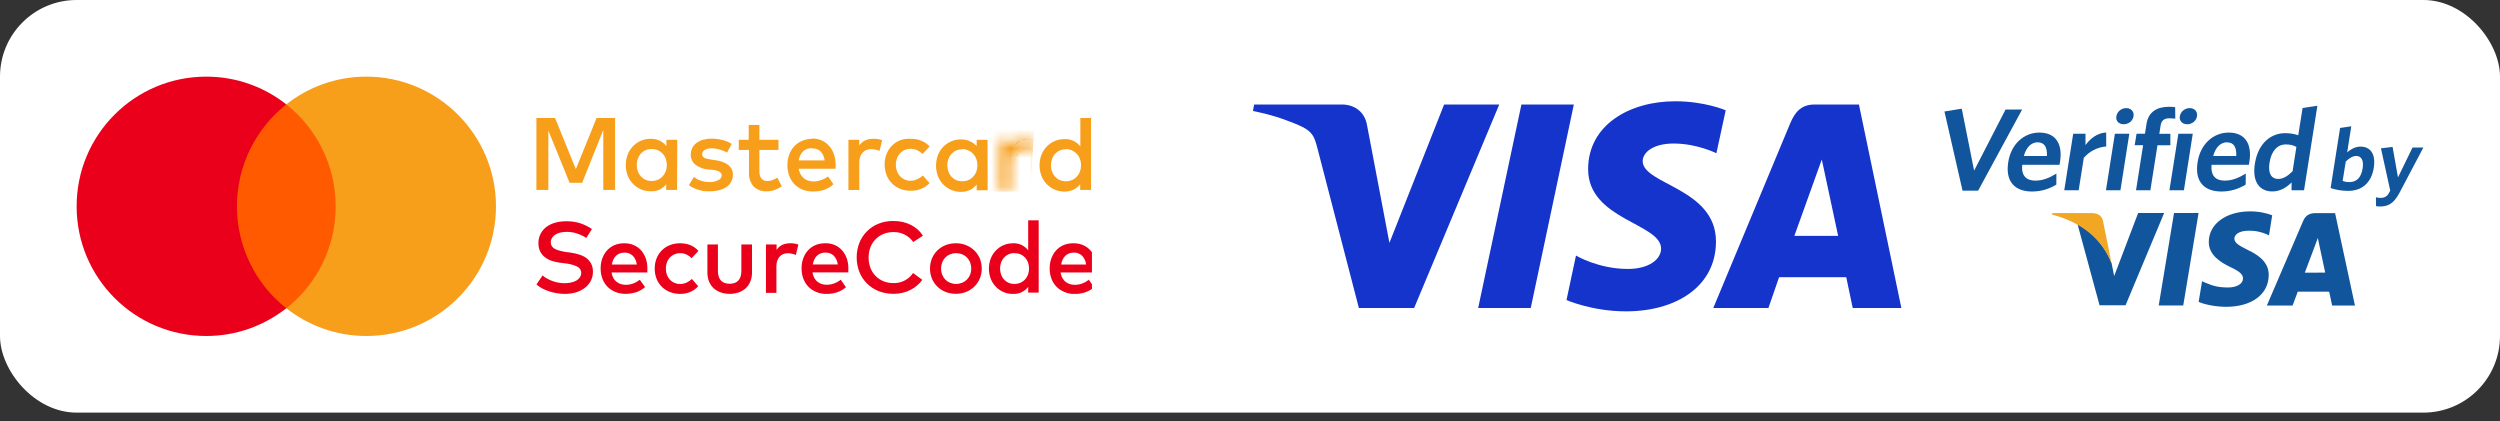
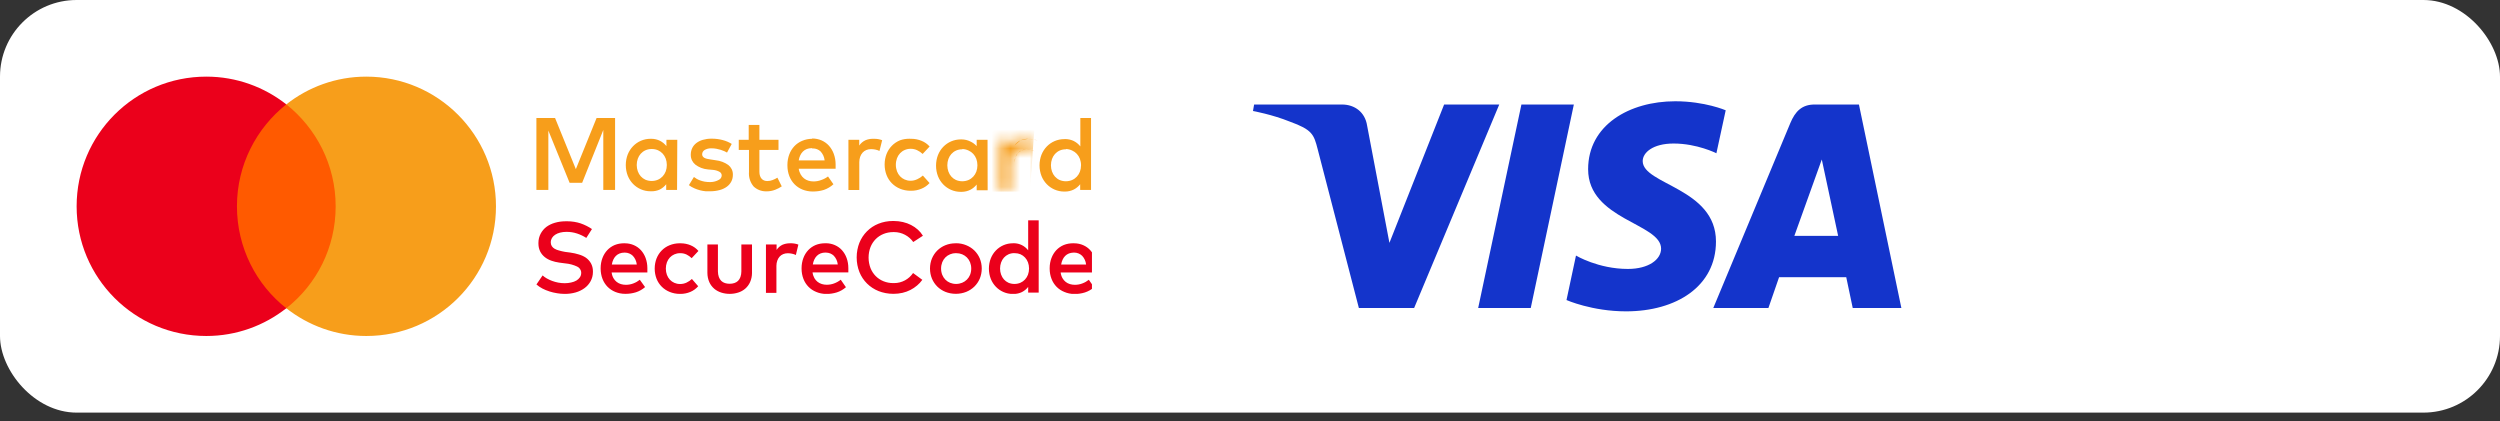
<svg xmlns="http://www.w3.org/2000/svg" width="261" height="44" viewBox="0 0 261 44" fill="none">
  <rect x="0" y="0" width="261" height="44" fill="#333333" stroke="none" />
  <rect width="261" height="43.077" rx="8" fill="white" />
  <path d="M35.797 10.896H23.949V32.181H35.797V10.896Z" fill="#FF5A00" />
  <path d="M24.737 21.539C24.737 17.214 26.77 13.376 29.89 10.896C27.594 9.091 24.698 8 21.539 8C14.055 8 8 14.055 8 21.539C8 29.022 14.055 35.077 21.539 35.077C24.698 35.077 27.594 33.986 29.89 32.181C26.766 29.736 24.737 25.863 24.737 21.539Z" fill="#EB001B" />
  <path d="M51.78 21.539C51.78 29.022 45.725 35.077 38.242 35.077C35.083 35.077 32.187 33.986 29.891 32.181C33.05 29.697 35.043 25.863 35.043 21.539C35.043 17.214 33.01 13.376 29.891 10.896C32.182 9.091 35.078 8 38.237 8C45.725 8 51.78 14.095 51.78 21.539Z" fill="#F79E1B" />
  <g clip-path="url(#clip0_10001_5302)">
    <path fill-rule="evenodd" clip-rule="evenodd" d="M62.984 19.832H64.214V12.209H62.328L60.119 17.659L57.904 12.209H56V19.832H57.248V13.63L59.468 19.086H60.776L62.984 13.57V19.832ZM69.551 19.832H70.685L70.709 14.597H69.575V15.253L69.571 15.249C69.393 15.024 69.168 14.837 68.9 14.698L68.912 14.704C68.636 14.566 68.324 14.489 67.995 14.489C67.975 14.489 67.956 14.489 67.939 14.489C67.939 14.489 67.939 14.489 67.939 14.489L67.915 14.489C67.198 14.489 66.55 14.787 66.088 15.265L66.089 15.264C65.855 15.507 65.667 15.795 65.533 16.131L65.54 16.11C65.406 16.458 65.332 16.836 65.332 17.232C65.332 17.628 65.406 18.007 65.533 18.334L65.54 18.351C65.667 18.67 65.856 18.958 66.089 19.2C66.55 19.674 67.195 19.969 67.909 19.969L67.938 19.969C67.967 19.971 67.997 19.971 68.027 19.971C68.334 19.971 68.626 19.904 68.876 19.79L68.887 19.785C69.145 19.652 69.37 19.465 69.551 19.235V19.832ZM68.013 15.557C68.025 15.557 68.036 15.557 68.046 15.558L68.045 15.558L68.071 15.557C68.293 15.557 68.504 15.604 68.685 15.683L68.695 15.687C68.879 15.769 69.044 15.888 69.181 16.035L69.18 16.034C69.317 16.183 69.426 16.357 69.503 16.561L69.499 16.547C69.575 16.758 69.617 16.986 69.617 17.223C69.617 17.461 69.575 17.689 69.503 17.886L69.499 17.897C69.426 18.089 69.317 18.264 69.181 18.411L69.18 18.412C69.044 18.558 68.879 18.677 68.685 18.763L68.696 18.759C68.493 18.846 68.269 18.894 68.034 18.894C67.8 18.894 67.576 18.846 67.384 18.763L67.375 18.76C67.192 18.675 67.029 18.555 66.894 18.405L66.896 18.407C66.762 18.256 66.656 18.079 66.584 17.874L66.588 17.888C66.515 17.681 66.475 17.458 66.475 17.226C66.475 16.994 66.515 16.771 66.584 16.578L66.587 16.567C66.656 16.373 66.762 16.197 66.894 16.047L66.895 16.046C67.029 15.898 67.192 15.777 67.384 15.689L67.374 15.693C67.569 15.606 67.785 15.557 68.013 15.557ZM75.629 15.787C75.728 15.832 75.824 15.881 75.902 15.928L76.392 15.027L76.405 15.034C76.119 14.853 75.802 14.713 75.442 14.621L75.474 14.628C75.104 14.53 74.716 14.477 74.316 14.477L74.286 14.477H74.284L74.252 14.477C73.945 14.477 73.648 14.521 73.389 14.597L73.374 14.6C73.124 14.671 72.893 14.788 72.696 14.937L72.693 14.94C72.515 15.075 72.37 15.251 72.267 15.462L72.271 15.453C72.172 15.659 72.117 15.89 72.117 16.134C72.117 16.143 72.117 16.152 72.117 16.16C72.117 16.169 72.117 16.178 72.117 16.187C72.117 16.587 72.3 16.944 72.589 17.181L72.583 17.177C72.954 17.463 73.406 17.647 73.908 17.689L74.445 17.737L74.452 17.737C74.701 17.759 74.934 17.833 75.132 17.946L75.134 17.947C75.259 18.02 75.344 18.155 75.347 18.31C75.345 18.513 75.227 18.688 75.053 18.773C75.054 18.772 75.056 18.771 75.057 18.771L75.048 18.775C75.05 18.775 75.051 18.774 75.053 18.773C74.796 18.919 74.5 19.004 74.183 19.008L74.186 19.008C74.165 19.009 74.144 19.009 74.122 19.009C73.933 19.009 73.747 18.993 73.586 18.966L73.569 18.964C73.41 18.936 73.255 18.894 73.126 18.847L73.111 18.842C72.981 18.797 72.857 18.741 72.75 18.68L72.737 18.673C72.633 18.613 72.534 18.545 72.446 18.477L71.921 19.331L71.913 19.325C72.093 19.46 72.29 19.575 72.517 19.671L72.491 19.66C72.682 19.744 72.881 19.813 73.114 19.874L73.088 19.868C73.275 19.915 73.468 19.949 73.681 19.969H74.146H74.147L74.167 19.969C74.514 19.969 74.851 19.921 75.144 19.838L75.16 19.834C75.429 19.762 75.677 19.641 75.89 19.486L75.894 19.483C76.082 19.344 76.237 19.165 76.35 18.948L76.346 18.957C76.451 18.753 76.511 18.521 76.511 18.275L76.511 18.263C76.512 18.243 76.512 18.223 76.512 18.203C76.512 17.806 76.326 17.453 76.033 17.223L76.042 17.229C75.659 16.958 75.206 16.78 74.702 16.728L74.165 16.644L73.823 16.583C73.727 16.563 73.635 16.53 73.556 16.489L73.553 16.488C73.482 16.451 73.42 16.399 73.371 16.334L73.372 16.335C73.33 16.274 73.305 16.201 73.305 16.121C73.305 16.116 73.305 16.111 73.305 16.107C73.306 15.917 73.407 15.751 73.562 15.659L73.556 15.663C73.75 15.549 73.975 15.484 74.216 15.484C74.242 15.484 74.267 15.485 74.29 15.486L74.304 15.486C74.47 15.486 74.633 15.501 74.774 15.528L74.799 15.532C74.953 15.56 75.103 15.598 75.222 15.635L75.245 15.642C75.377 15.682 75.506 15.731 75.61 15.779L75.629 15.787ZM79.281 15.653H81.275L81.275 14.597H79.281V13.045H78.165V14.597H77.126V15.653H78.194V17.945C78.189 18.003 78.187 18.062 78.187 18.121C78.187 18.639 78.375 19.112 78.684 19.474L78.683 19.473C79.016 19.785 79.464 19.976 79.956 19.976C79.977 19.976 79.997 19.976 80.015 19.975C80.015 19.975 80.015 19.975 80.015 19.975L80.045 19.976C80.354 19.976 80.649 19.919 80.904 19.82L80.929 19.812C81.176 19.716 81.41 19.593 81.615 19.456L81.161 18.549C81.165 18.547 81.169 18.544 81.173 18.542L81.161 18.549L81.161 18.549C81.008 18.645 80.844 18.727 80.654 18.799L80.664 18.796C80.493 18.863 80.306 18.9 80.111 18.901H80.102C79.99 18.901 79.882 18.881 79.788 18.847L79.784 18.846C79.685 18.809 79.597 18.75 79.526 18.674C79.447 18.589 79.386 18.488 79.347 18.369L79.349 18.379C79.305 18.245 79.281 18.102 79.281 17.953C79.281 17.942 79.281 17.931 79.281 17.922V15.653ZM84.803 14.459L84.773 14.459L84.796 14.489C84.417 14.49 84.056 14.569 83.746 14.704L83.73 14.71C83.426 14.838 83.154 15.028 82.928 15.265L82.93 15.264C82.702 15.507 82.522 15.795 82.397 16.131L82.404 16.109C82.276 16.452 82.206 16.823 82.206 17.211C82.206 17.223 82.206 17.235 82.206 17.246C82.206 17.26 82.206 17.274 82.206 17.288C82.206 17.679 82.278 18.052 82.403 18.375L82.409 18.392C82.531 18.712 82.718 19 82.952 19.241C83.185 19.477 83.465 19.665 83.794 19.796L83.774 19.789C84.104 19.921 84.464 19.993 84.84 19.993L84.867 19.993H84.868L84.894 19.993C85.287 19.993 85.666 19.934 85.996 19.832L86.016 19.826C86.39 19.698 86.728 19.494 87.011 19.235L86.444 18.423C86.446 18.422 86.448 18.42 86.451 18.418L86.444 18.423L86.444 18.423C86.234 18.581 85.998 18.706 85.727 18.798L85.738 18.794C85.488 18.889 85.217 18.942 84.934 18.942H84.933C84.744 18.942 84.561 18.914 84.403 18.865L84.393 18.862C84.227 18.811 84.073 18.729 83.943 18.626L83.94 18.624C83.801 18.513 83.684 18.376 83.591 18.214L83.595 18.222C83.491 18.042 83.42 17.841 83.388 17.617H87.238V17.195V17.193L87.238 17.164C87.238 16.777 87.17 16.405 87.053 16.083L87.047 16.065C86.934 15.749 86.761 15.461 86.546 15.217L86.544 15.215C86.334 14.981 86.075 14.791 85.77 14.656L85.786 14.663C85.485 14.532 85.153 14.459 84.803 14.459ZM84.738 15.468C84.75 15.468 84.762 15.468 84.773 15.468L84.773 15.498C84.771 15.498 84.77 15.498 84.769 15.498L84.773 15.498V15.498C84.802 15.496 84.832 15.495 84.863 15.495C85.168 15.495 85.446 15.609 85.656 15.796C85.894 16.048 86.053 16.375 86.092 16.746H83.388L83.389 16.735C83.418 16.552 83.472 16.377 83.543 16.226L83.547 16.218C83.615 16.069 83.71 15.935 83.823 15.821C83.936 15.709 84.072 15.62 84.23 15.558L84.219 15.561C84.381 15.501 84.555 15.468 84.738 15.468ZM91.241 14.489L91.221 14.489C91.194 14.488 91.167 14.488 91.14 14.488C90.854 14.488 90.582 14.545 90.348 14.644L90.339 14.649C90.083 14.769 89.864 14.956 89.704 15.194V14.597H88.575V19.838H89.71V16.974C89.709 16.962 89.709 16.949 89.709 16.936C89.709 16.736 89.742 16.543 89.799 16.376L89.802 16.367C89.858 16.205 89.945 16.058 90.056 15.934L90.056 15.933C90.162 15.816 90.294 15.722 90.45 15.659L90.441 15.662C90.592 15.602 90.757 15.57 90.929 15.57L90.952 15.57C91.11 15.571 91.265 15.588 91.399 15.617L91.409 15.619C91.556 15.649 91.696 15.698 91.817 15.761L92.097 14.639L92.111 14.643C91.981 14.591 91.845 14.552 91.691 14.525L91.708 14.527C91.556 14.502 91.4 14.489 91.241 14.489ZM95.131 14.489L95.106 14.489L95.084 14.489C95.03 14.486 94.977 14.485 94.923 14.485C94.582 14.485 94.255 14.543 93.972 14.644L93.955 14.65C93.315 14.911 92.807 15.427 92.551 16.089L92.558 16.068C92.427 16.412 92.355 16.785 92.355 17.175C92.355 17.566 92.427 17.939 92.551 18.262L92.557 18.279C92.807 18.924 93.315 19.44 93.972 19.706L93.952 19.7C94.293 19.839 94.665 19.916 95.056 19.916C95.071 19.916 95.087 19.916 95.1 19.915C95.1 19.915 95.1 19.915 95.1 19.915L95.127 19.916C95.509 19.916 95.873 19.839 96.186 19.707L96.202 19.701C96.526 19.57 96.813 19.367 97.046 19.11L96.347 18.328C96.348 18.327 96.349 18.326 96.349 18.326L96.347 18.328L96.347 18.328C96.175 18.483 95.979 18.613 95.751 18.716L95.76 18.711C95.548 18.814 95.31 18.871 95.059 18.871L95.052 18.871C94.836 18.87 94.631 18.824 94.455 18.745L94.446 18.742C94.264 18.663 94.101 18.548 93.966 18.405L93.967 18.406C93.829 18.258 93.72 18.083 93.643 17.88L93.648 17.894C93.569 17.678 93.526 17.445 93.526 17.202C93.526 16.959 93.569 16.727 93.643 16.525L93.647 16.514C93.72 16.321 93.829 16.147 93.966 16L93.966 15.999C94.101 15.857 94.263 15.742 94.455 15.659L94.445 15.663C94.631 15.581 94.836 15.535 95.052 15.534L95.051 15.534C95.061 15.534 95.07 15.534 95.08 15.534C95.314 15.534 95.537 15.584 95.727 15.671L95.74 15.677C95.956 15.777 96.154 15.911 96.324 16.071L97.052 15.295L97.05 15.293C96.823 15.036 96.537 14.832 96.198 14.698L96.217 14.705C95.883 14.566 95.516 14.489 95.131 14.489ZM101.965 19.862H103.111L103.099 14.597H101.965V15.253L101.963 15.252C101.779 15.05 101.555 14.884 101.29 14.764L101.302 14.769C101.026 14.632 100.714 14.554 100.385 14.554C100.365 14.554 100.346 14.555 100.329 14.555C100.329 14.555 100.329 14.555 100.329 14.555L100.299 14.555C99.585 14.555 98.94 14.85 98.479 15.325L98.479 15.324C98.245 15.567 98.057 15.854 97.923 16.191L97.931 16.169C97.796 16.518 97.722 16.896 97.722 17.292C97.722 17.688 97.796 18.066 97.923 18.393L97.93 18.411C98.057 18.729 98.246 19.018 98.479 19.259C98.94 19.734 99.585 20.029 100.299 20.029L100.329 20.029C100.346 20.029 100.363 20.029 100.38 20.029C100.711 20.029 101.024 19.952 101.29 19.82L101.301 19.815C101.559 19.682 101.784 19.495 101.965 19.265V19.862ZM100.439 15.587C100.451 15.587 100.462 15.587 100.472 15.588L100.45 15.558C100.69 15.561 100.918 15.618 101.111 15.713L101.121 15.717C101.305 15.799 101.47 15.918 101.607 16.065L101.606 16.064C101.743 16.212 101.853 16.387 101.929 16.59L101.925 16.577C102.001 16.788 102.043 17.015 102.043 17.253C102.043 17.491 102.001 17.718 101.929 17.916L101.925 17.927C101.852 18.119 101.743 18.294 101.607 18.441L101.606 18.442C101.47 18.588 101.305 18.707 101.111 18.793L101.122 18.789C100.919 18.876 100.695 18.924 100.46 18.924C100.226 18.924 100.002 18.876 99.81 18.793L99.801 18.79C99.618 18.705 99.455 18.584 99.32 18.435L99.322 18.437C99.188 18.286 99.082 18.109 99.01 17.904L99.014 17.918C98.941 17.711 98.901 17.488 98.901 17.256C98.901 17.024 98.941 16.801 99.01 16.608L99.013 16.597C99.082 16.403 99.188 16.227 99.32 16.077L99.322 16.076C99.455 15.928 99.618 15.807 99.81 15.719L99.8 15.723C99.995 15.636 100.211 15.587 100.439 15.587ZM107.442 14.519L107.421 14.519L107.403 14.489L107.406 14.489M107.442 14.519C107.601 14.519 107.757 14.532 107.909 14.557L107.442 14.519ZM107.909 14.557L107.892 14.555L107.909 14.557ZM107.892 14.555C108.046 14.582 108.182 14.621 108.312 14.673L107.892 14.555ZM108.312 14.673L108.298 14.668L108.312 14.673ZM108.298 14.668L108.024 15.797L108.298 14.668ZM108.024 15.797C107.903 15.734 107.763 15.685 107.616 15.655L108.024 15.797ZM107.616 15.655L107.606 15.653L107.616 15.655ZM107.606 15.653C107.472 15.624 107.317 15.607 107.159 15.606L107.606 15.653ZM107.159 15.606L107.135 15.605L107.159 15.606ZM107.135 15.605C106.963 15.605 106.799 15.638 106.648 15.698L107.135 15.605ZM106.648 15.698L106.657 15.695L106.648 15.698ZM106.657 15.695C106.501 15.758 106.369 15.852 106.264 15.969L106.657 15.695ZM106.264 15.969L106.263 15.97L106.264 15.969ZM106.263 15.97C106.152 16.093 106.065 16.241 106.009 16.402L106.263 15.97ZM106.009 16.402L106.006 16.411L106.009 16.402ZM106.006 16.411C105.949 16.579 105.916 16.771 105.916 16.972L106.006 16.411ZM105.916 16.972C105.916 16.985 105.916 16.997 105.917 17.01L105.916 16.972ZM105.917 17.01V19.874V17.01ZM105.917 19.874H104.782H105.917ZM104.782 19.874V14.597V19.874ZM104.782 14.597H105.911H104.782ZM105.911 14.597V15.194V14.597ZM105.911 15.194C106.072 14.956 106.29 14.769 106.546 14.649L105.911 15.194ZM106.546 14.649L106.555 14.645L106.546 14.649ZM106.555 14.645C106.789 14.546 107.061 14.489 107.346 14.489L106.555 14.645ZM107.346 14.489C107.365 14.489 107.384 14.489 107.403 14.489L107.346 14.489ZM111.207 14.518C111.188 14.518 111.168 14.519 111.152 14.519L111.134 14.525L111.134 14.525L111.104 14.525C110.39 14.525 109.745 14.82 109.283 15.295L109.284 15.294C109.05 15.537 108.862 15.825 108.728 16.161L108.735 16.139C108.601 16.488 108.527 16.866 108.527 17.262C108.527 17.658 108.601 18.036 108.728 18.363L108.734 18.381C108.862 18.699 109.05 18.988 109.284 19.23C109.745 19.704 110.39 19.999 111.104 19.999L111.131 19.999C111.131 19.999 111.132 19.999 111.132 19.999C111.149 19.999 111.167 20 111.184 20C111.516 20 111.829 19.922 112.095 19.79L112.106 19.785C112.364 19.652 112.589 19.465 112.77 19.235V19.832H113.904V12H112.787V15.283L112.784 15.279C112.606 15.054 112.381 14.867 112.113 14.728L112.125 14.733C111.849 14.596 111.537 14.518 111.207 14.518ZM111.256 15.587C111.267 15.587 111.279 15.587 111.289 15.588L111.266 15.558C111.507 15.561 111.734 15.618 111.928 15.713L111.937 15.717C112.122 15.799 112.286 15.918 112.423 16.065L112.422 16.064C112.56 16.212 112.669 16.387 112.746 16.59L112.741 16.577C112.818 16.788 112.86 17.015 112.86 17.253C112.86 17.491 112.818 17.718 112.746 17.916L112.742 17.927C112.669 18.119 112.56 18.294 112.423 18.441L112.422 18.442C112.287 18.588 112.122 18.707 111.928 18.793L111.939 18.789C111.736 18.876 111.512 18.924 111.277 18.924C111.042 18.924 110.819 18.876 110.626 18.793L110.617 18.79C110.434 18.705 110.271 18.584 110.137 18.435L110.138 18.437C110.005 18.286 109.899 18.109 109.827 17.904L109.831 17.918C109.758 17.711 109.718 17.488 109.718 17.256C109.718 17.024 109.758 16.801 109.827 16.608L109.83 16.597C109.899 16.403 110.005 16.227 110.137 16.077L110.138 16.076C110.271 15.928 110.434 15.807 110.626 15.719L110.616 15.723C110.812 15.636 111.028 15.587 111.256 15.587Z" fill="#F79E1B" />
    <mask id="mask0_10001_5302" style="mask-type:alpha" maskUnits="userSpaceOnUse" x="55" y="12" width="59" height="19">
      <path d="M60.209 24.476C59.926 24.292 59.6 24.134 59.255 24.019L59.224 24.011C58.905 23.904 58.538 23.843 58.156 23.843H58.149H58.132C57.901 23.843 57.677 23.872 57.462 23.925L57.481 23.921C57.284 23.968 57.111 24.044 56.955 24.146L56.962 24.142C56.823 24.231 56.709 24.347 56.624 24.483L56.621 24.488C56.546 24.614 56.502 24.765 56.502 24.927C56.502 24.932 56.502 24.937 56.502 24.942C56.502 24.948 56.502 24.953 56.502 24.96C56.502 25.099 56.542 25.229 56.611 25.339L56.609 25.336C56.686 25.45 56.786 25.542 56.904 25.608L56.908 25.61C57.045 25.687 57.205 25.751 57.372 25.793L57.386 25.795C57.553 25.846 57.769 25.895 57.988 25.933L58.024 25.939L58.532 26.004C58.864 26.05 59.158 26.117 59.443 26.206L59.403 26.195C59.691 26.275 59.944 26.391 60.171 26.542L60.161 26.536C60.383 26.692 60.563 26.892 60.694 27.124L60.699 27.133C60.827 27.369 60.902 27.649 60.902 27.947C60.902 27.965 60.902 27.983 60.901 28.001L60.902 27.998C60.902 28.009 60.902 28.022 60.902 28.035C60.902 28.384 60.813 28.713 60.657 29L60.663 28.989C60.502 29.284 60.285 29.53 60.024 29.719L60.018 29.723C59.751 29.918 59.438 30.071 59.102 30.166L59.081 30.171C58.753 30.266 58.376 30.32 57.986 30.32C57.974 30.32 57.962 30.32 57.951 30.32H57.953C57.677 30.319 57.409 30.295 57.148 30.251L57.177 30.255C56.871 30.207 56.604 30.142 56.344 30.059L56.383 30.07C56.093 29.978 55.846 29.875 55.61 29.753L55.636 29.765C55.396 29.64 55.188 29.497 55 29.332L55.004 29.335L55.648 28.392C55.781 28.512 55.93 28.619 56.09 28.708L56.102 28.715C56.447 28.909 56.847 29.058 57.271 29.14L57.296 29.144C57.49 29.182 57.712 29.204 57.94 29.204C57.949 29.204 57.96 29.204 57.971 29.204C58.199 29.204 58.422 29.178 58.635 29.128L58.615 29.132C58.829 29.091 59.019 29.018 59.191 28.919L59.182 28.923C59.329 28.834 59.451 28.718 59.544 28.581L59.546 28.577C59.629 28.453 59.678 28.301 59.678 28.138C59.678 28.133 59.678 28.128 59.678 28.123V28.117C59.678 27.828 59.506 27.58 59.258 27.469L59.254 27.467C58.884 27.292 58.455 27.173 58.002 27.134L57.988 27.133L57.391 27.055C57.089 27.011 56.819 26.944 56.56 26.855L56.592 26.864C56.324 26.775 56.092 26.649 55.888 26.49L55.893 26.494C55.688 26.334 55.521 26.135 55.402 25.907L55.398 25.897C55.28 25.659 55.212 25.379 55.212 25.083C55.212 25.063 55.212 25.043 55.213 25.023L55.212 25.025C55.212 25.013 55.212 24.998 55.212 24.983C55.212 24.641 55.296 24.318 55.445 24.035L55.439 24.046C55.588 23.761 55.789 23.522 56.032 23.334L56.036 23.33C56.299 23.138 56.605 22.987 56.936 22.893L56.956 22.888C57.281 22.794 57.656 22.739 58.043 22.739C58.055 22.739 58.067 22.739 58.08 22.739H58.078C58.116 22.738 58.16 22.738 58.205 22.738C58.706 22.738 59.187 22.817 59.639 22.963L59.606 22.954C60.062 23.112 60.456 23.314 60.817 23.562L60.8 23.551L60.209 24.476ZM64.209 25.037C64.216 25.037 64.225 25.037 64.234 25.037C64.572 25.037 64.894 25.107 65.185 25.234L65.17 25.228C65.466 25.357 65.716 25.539 65.92 25.764L65.922 25.766C66.13 26.001 66.297 26.279 66.406 26.584L66.411 26.601C66.521 26.908 66.585 27.261 66.585 27.629C66.585 27.646 66.585 27.662 66.585 27.678L66.585 27.676V28.082H62.854C62.88 28.304 62.948 28.506 63.049 28.687L63.045 28.679C63.135 28.834 63.248 28.964 63.382 29.07L63.385 29.073C63.512 29.171 63.661 29.249 63.823 29.297L63.833 29.299C63.983 29.345 64.155 29.371 64.334 29.371H64.347C64.619 29.37 64.879 29.32 65.119 29.229L65.104 29.234C65.369 29.136 65.599 29.005 65.801 28.842L65.796 28.846L66.346 29.61C66.072 29.85 65.745 30.038 65.386 30.154L65.367 30.159C65.049 30.258 64.683 30.314 64.304 30.314C64.296 30.314 64.287 30.314 64.279 30.314H64.28H64.269C63.899 30.314 63.546 30.242 63.223 30.11L63.242 30.117C62.925 29.989 62.655 29.807 62.43 29.58C62.203 29.348 62.022 29.07 61.904 28.761L61.898 28.744C61.777 28.432 61.707 28.071 61.707 27.693C61.707 27.681 61.707 27.668 61.707 27.656V27.658C61.707 27.648 61.707 27.637 61.707 27.626C61.707 27.252 61.775 26.893 61.899 26.562L61.892 26.583C62.013 26.259 62.187 25.981 62.407 25.746L62.406 25.748C62.623 25.52 62.885 25.338 63.179 25.216L63.194 25.21C63.472 25.1 63.795 25.036 64.132 25.036C64.159 25.036 64.186 25.037 64.213 25.037L64.209 25.037ZM64.209 26.01C64.202 26.01 64.195 26.01 64.187 26.01C64.008 26.01 63.837 26.043 63.68 26.103L63.689 26.1C63.536 26.16 63.404 26.247 63.295 26.357C63.186 26.468 63.096 26.598 63.03 26.742L63.027 26.75C62.958 26.896 62.906 27.065 62.879 27.241L62.877 27.252H65.48C65.442 26.895 65.29 26.58 65.062 26.338L65.062 26.339C64.849 26.135 64.558 26.009 64.239 26.009C64.222 26.009 64.205 26.01 64.188 26.01L64.191 26.01H64.209ZM70.035 25.037C70.042 25.037 70.05 25.037 70.059 25.037C70.431 25.037 70.786 25.112 71.109 25.247L71.091 25.24C71.42 25.375 71.696 25.579 71.913 25.834L71.915 25.837L71.211 26.589C71.052 26.435 70.869 26.305 70.668 26.207L70.656 26.201C70.473 26.118 70.26 26.07 70.035 26.07C70.025 26.07 70.014 26.07 70.003 26.07H70.005C70 26.07 69.993 26.07 69.987 26.07C69.778 26.07 69.579 26.114 69.399 26.193L69.408 26.189C69.223 26.269 69.067 26.38 68.937 26.517C68.805 26.659 68.7 26.829 68.629 27.015L68.626 27.025C68.554 27.22 68.513 27.444 68.513 27.679C68.513 27.913 68.554 28.138 68.63 28.346L68.626 28.332C68.7 28.529 68.805 28.698 68.937 28.841L68.936 28.84C69.067 28.977 69.224 29.088 69.399 29.165L69.408 29.168C69.579 29.244 69.778 29.288 69.987 29.288C69.993 29.288 70 29.288 70.006 29.288H70.014C70.256 29.288 70.485 29.233 70.689 29.134L70.68 29.138C70.893 29.037 71.076 28.911 71.236 28.761L71.235 28.762L71.891 29.52C71.668 29.776 71.391 29.979 71.076 30.112L71.062 30.117C70.759 30.246 70.407 30.32 70.037 30.32C70.028 30.32 70.019 30.32 70.01 30.32H70.011C70 30.32 69.987 30.321 69.974 30.321C69.596 30.321 69.235 30.246 68.906 30.11L68.925 30.117C68.286 29.864 67.79 29.367 67.545 28.743L67.54 28.727C67.419 28.415 67.35 28.055 67.35 27.679C67.35 27.302 67.419 26.942 67.546 26.611L67.54 26.631C67.787 25.994 68.275 25.498 68.891 25.246L68.907 25.24C69.218 25.112 69.578 25.037 69.957 25.037C69.976 25.037 69.995 25.037 70.014 25.037L70.011 25.037L70.035 25.037ZM77.509 28.058C77.509 28.078 77.51 28.101 77.51 28.124C77.51 28.471 77.437 28.801 77.305 29.1L77.312 29.084C77.186 29.363 77.008 29.598 76.789 29.787L76.786 29.789C76.576 29.965 76.328 30.102 76.055 30.185L76.04 30.189C75.783 30.27 75.487 30.317 75.181 30.317C74.874 30.317 74.578 30.27 74.3 30.183L74.321 30.189C74.034 30.101 73.785 29.964 73.571 29.786L73.575 29.789C73.352 29.599 73.174 29.364 73.054 29.097L73.049 29.084C72.924 28.8 72.852 28.468 72.852 28.119C72.852 28.098 72.852 28.076 72.853 28.055L72.852 28.058V25.163H73.951V27.956C73.951 27.962 73.951 27.969 73.951 27.976C73.951 28.183 73.986 28.381 74.05 28.566L74.046 28.553C74.103 28.715 74.19 28.852 74.303 28.965C74.41 29.066 74.54 29.144 74.684 29.19L74.691 29.192C74.836 29.237 75.002 29.263 75.175 29.263C75.347 29.263 75.513 29.237 75.67 29.189L75.658 29.192C75.809 29.144 75.939 29.066 76.047 28.965C76.159 28.852 76.247 28.715 76.3 28.561L76.303 28.553C76.363 28.381 76.398 28.183 76.398 27.976C76.398 27.969 76.398 27.962 76.398 27.955V27.956V25.163H77.509L77.509 28.058ZM81.508 25.031H81.521C81.677 25.031 81.829 25.044 81.978 25.069L81.962 25.067C82.109 25.092 82.239 25.13 82.363 25.179L82.35 25.175L82.087 26.261C81.97 26.201 81.834 26.153 81.691 26.125L81.681 26.124C81.553 26.095 81.404 26.078 81.252 26.076H81.251C81.247 26.076 81.243 26.076 81.238 26.076C81.069 26.076 80.907 26.109 80.759 26.169L80.768 26.166C80.62 26.226 80.494 26.316 80.393 26.427L80.392 26.428C80.286 26.547 80.203 26.688 80.15 26.843L80.147 26.852C80.09 27.015 80.057 27.203 80.057 27.399C80.057 27.416 80.057 27.434 80.058 27.451L80.058 27.449V30.213H78.965V25.163H80.076V25.73C80.224 25.503 80.426 25.322 80.664 25.202L80.672 25.198C80.905 25.096 81.176 25.037 81.461 25.037C81.478 25.037 81.494 25.037 81.511 25.037L81.508 25.037V25.031ZM85.191 25.031C85.199 25.031 85.207 25.031 85.216 25.031C85.555 25.031 85.876 25.101 86.168 25.228L86.152 25.222C86.448 25.351 86.699 25.533 86.903 25.758L86.904 25.76C87.113 25.995 87.279 26.273 87.388 26.578L87.394 26.595C87.504 26.902 87.567 27.255 87.567 27.623C87.567 27.64 87.567 27.656 87.567 27.672V27.67V28.076H83.83C83.857 28.298 83.925 28.5 84.026 28.681L84.021 28.673C84.111 28.828 84.225 28.958 84.359 29.064L84.362 29.067C84.489 29.165 84.638 29.243 84.8 29.291L84.809 29.293C84.959 29.339 85.132 29.365 85.311 29.365C85.315 29.365 85.319 29.365 85.323 29.365C85.596 29.364 85.856 29.314 86.096 29.223L86.081 29.228C86.346 29.13 86.575 28.999 86.778 28.836L86.773 28.84L87.316 29.622C87.043 29.862 86.716 30.05 86.357 30.166L86.337 30.171C86.019 30.269 85.654 30.326 85.275 30.326C85.266 30.326 85.258 30.326 85.25 30.326H85.251C84.878 30.323 84.523 30.246 84.2 30.11L84.218 30.117C83.901 29.99 83.631 29.808 83.407 29.58C83.18 29.349 82.999 29.07 82.881 28.761L82.875 28.744C82.754 28.432 82.684 28.071 82.684 27.693C82.684 27.681 82.684 27.668 82.684 27.656V27.658C82.684 27.648 82.684 27.637 82.684 27.626C82.684 27.252 82.752 26.893 82.876 26.562L82.869 26.583C82.989 26.259 83.164 25.981 83.384 25.746L83.382 25.747C83.6 25.52 83.862 25.338 84.155 25.216L84.17 25.21C84.449 25.1 84.772 25.036 85.109 25.036C85.138 25.036 85.167 25.036 85.195 25.037L85.191 25.037L85.191 25.031ZM85.191 26.004C85.185 26.004 85.177 26.004 85.17 26.004C84.991 26.004 84.82 26.037 84.662 26.097L84.672 26.094C84.518 26.154 84.387 26.241 84.278 26.351C84.169 26.462 84.078 26.592 84.013 26.736L84.009 26.744C83.941 26.89 83.889 27.059 83.862 27.235L83.86 27.246H86.463C86.425 26.89 86.273 26.574 86.044 26.332L86.045 26.333C85.832 26.132 85.544 26.009 85.227 26.009C85.206 26.009 85.185 26.009 85.165 26.011L85.168 26.01L85.191 26.004ZM92.313 22.709H92.314C92.648 22.709 92.973 22.748 93.284 22.822L93.256 22.817C93.577 22.89 93.86 22.995 94.124 23.131L94.104 23.121C94.374 23.259 94.608 23.42 94.817 23.607L94.814 23.605C95.022 23.79 95.2 24.002 95.344 24.237L95.351 24.249L94.343 24.906C94.119 24.588 93.828 24.331 93.49 24.154L93.477 24.148C93.145 23.971 92.751 23.867 92.332 23.867C92.315 23.867 92.298 23.867 92.28 23.867H92.283C92.273 23.867 92.261 23.867 92.249 23.867C91.887 23.867 91.542 23.937 91.226 24.065L91.244 24.058C90.923 24.188 90.649 24.372 90.421 24.602C90.191 24.836 90.007 25.116 89.883 25.426L89.877 25.443C89.752 25.766 89.68 26.139 89.68 26.53C89.68 26.92 89.752 27.294 89.885 27.637L89.877 27.616C90.007 27.944 90.191 28.223 90.421 28.458C90.649 28.688 90.923 28.872 91.228 28.995L91.244 29.001C91.542 29.122 91.886 29.192 92.248 29.192C92.26 29.192 92.272 29.192 92.285 29.192H92.283C92.302 29.193 92.324 29.193 92.346 29.193C93.166 29.193 93.889 28.779 94.319 28.15L94.325 28.142L95.292 28.852C95.129 29.078 94.946 29.274 94.742 29.445L94.736 29.449C94.531 29.625 94.3 29.78 94.052 29.905L94.032 29.914C93.794 30.037 93.517 30.14 93.227 30.208L93.202 30.213C92.922 30.278 92.601 30.315 92.271 30.315C91.715 30.315 91.184 30.209 90.696 30.018L90.725 30.028C89.805 29.661 89.089 28.947 88.728 28.052L88.719 28.028C88.54 27.577 88.437 27.055 88.437 26.509C88.437 25.962 88.54 25.44 88.729 24.961L88.719 24.99C89.089 24.071 89.805 23.357 90.701 22.998L90.725 22.99C91.168 22.812 91.681 22.709 92.219 22.709C92.243 22.709 92.268 22.709 92.293 22.709L92.289 22.709L92.313 22.709ZM98.79 25.031C98.797 25.031 98.805 25.031 98.813 25.031C99.192 25.031 99.553 25.106 99.883 25.241L99.864 25.234C100.198 25.369 100.483 25.557 100.725 25.79C100.961 26.022 101.152 26.299 101.285 26.608L101.291 26.625C101.42 26.935 101.495 27.295 101.495 27.673C101.495 28.05 101.42 28.41 101.284 28.739L101.291 28.72C101.152 29.046 100.961 29.324 100.724 29.556C100.484 29.788 100.198 29.977 99.882 30.105L99.864 30.111C99.545 30.239 99.174 30.313 98.787 30.313C98.399 30.313 98.029 30.239 97.689 30.104L97.709 30.111C97.377 29.977 97.094 29.789 96.855 29.556C96.621 29.323 96.432 29.046 96.301 28.737L96.294 28.72C96.165 28.41 96.091 28.05 96.091 27.673C96.091 27.295 96.165 26.935 96.301 26.607L96.294 26.625C96.432 26.3 96.621 26.022 96.855 25.79C97.094 25.556 97.377 25.369 97.692 25.241L97.709 25.234C98.017 25.11 98.373 25.037 98.747 25.037H98.767H98.766L98.79 25.031ZM98.79 26.064C98.574 26.066 98.369 26.11 98.182 26.187L98.193 26.183C98 26.262 97.835 26.373 97.697 26.512C97.559 26.653 97.448 26.822 97.373 27.009L97.369 27.019C97.292 27.213 97.248 27.438 97.248 27.673C97.248 27.908 97.292 28.132 97.373 28.339L97.369 28.326C97.448 28.524 97.559 28.692 97.698 28.834C97.835 28.972 98 29.083 98.183 29.159L98.193 29.162C98.378 29.237 98.592 29.28 98.817 29.28C99.041 29.28 99.256 29.237 99.452 29.158L99.44 29.162C99.823 29.007 100.121 28.709 100.273 28.336L100.276 28.326C100.353 28.133 100.397 27.908 100.397 27.673C100.397 27.438 100.353 27.213 100.272 27.007L100.276 27.019C100.196 26.822 100.083 26.653 99.942 26.512C99.802 26.373 99.636 26.262 99.451 26.187L99.44 26.183C99.262 26.111 99.056 26.068 98.839 26.068C98.813 26.068 98.788 26.069 98.762 26.07L98.766 26.07L98.79 26.064ZM104.789 25.031C104.803 25.031 104.82 25.031 104.836 25.031C105.447 25.031 105.991 25.319 106.338 25.767L106.341 25.771V22.638H107.439V30.189H106.341V29.592C106.167 29.815 105.95 29.995 105.701 30.124L105.69 30.129C105.436 30.254 105.137 30.327 104.821 30.327C104.801 30.327 104.782 30.327 104.762 30.326L104.765 30.326C104.756 30.326 104.745 30.326 104.734 30.326C104.043 30.326 103.42 30.041 102.975 29.581C102.749 29.347 102.566 29.069 102.443 28.761L102.437 28.744C102.313 28.429 102.241 28.064 102.241 27.682C102.241 27.3 102.313 26.934 102.444 26.599L102.437 26.619C102.566 26.295 102.748 26.017 102.975 25.783C103.421 25.322 104.044 25.037 104.734 25.037C104.745 25.037 104.756 25.037 104.767 25.037H104.765L104.789 25.031ZM104.92 26.064C104.91 26.064 104.898 26.064 104.886 26.064C104.668 26.064 104.46 26.11 104.272 26.193L104.282 26.189C104.096 26.275 103.94 26.391 103.811 26.534L103.81 26.536C103.683 26.68 103.581 26.851 103.515 27.038L103.512 27.049C103.445 27.235 103.406 27.449 103.406 27.673C103.406 27.896 103.445 28.111 103.516 28.31L103.512 28.297C103.581 28.495 103.683 28.666 103.811 28.812L103.81 28.81C103.94 28.954 104.096 29.071 104.273 29.153L104.282 29.156C104.467 29.235 104.682 29.282 104.908 29.282C105.135 29.282 105.35 29.235 105.546 29.152L105.535 29.156C105.722 29.073 105.881 28.958 106.012 28.817L106.013 28.816C106.144 28.674 106.25 28.505 106.32 28.319L106.323 28.309C106.393 28.118 106.433 27.899 106.433 27.67C106.433 27.441 106.393 27.221 106.319 27.018L106.323 27.031C106.25 26.835 106.144 26.666 106.012 26.523L106.013 26.524C105.881 26.382 105.722 26.267 105.544 26.187L105.535 26.183C105.364 26.111 105.165 26.069 104.957 26.069C104.936 26.069 104.914 26.069 104.893 26.07L104.896 26.07L104.92 26.064ZM111.117 25.037C111.124 25.037 111.133 25.037 111.142 25.037C111.48 25.037 111.802 25.107 112.093 25.234L112.078 25.228C112.374 25.357 112.625 25.538 112.828 25.764L112.83 25.766C113.038 26.001 113.204 26.279 113.314 26.584L113.319 26.601C113.429 26.907 113.493 27.261 113.493 27.628C113.493 27.645 113.493 27.662 113.492 27.678V27.676V28.082H109.732C109.758 28.304 109.826 28.506 109.927 28.687L109.923 28.679C110.013 28.834 110.126 28.964 110.26 29.07L110.263 29.073C110.39 29.172 110.539 29.249 110.701 29.297L110.711 29.299C110.861 29.345 111.033 29.371 111.212 29.371H111.225C111.497 29.37 111.757 29.32 111.997 29.229L111.982 29.234C112.247 29.136 112.477 29.005 112.679 28.842L112.675 28.846L113.218 29.628C112.944 29.868 112.617 30.056 112.258 30.172L112.239 30.177C111.921 30.276 111.556 30.332 111.177 30.332C111.168 30.332 111.16 30.332 111.151 30.332H111.152C110.778 30.327 110.424 30.248 110.102 30.11L110.12 30.117C109.803 29.99 109.532 29.808 109.308 29.58C109.082 29.348 108.901 29.07 108.782 28.761L108.777 28.744C108.655 28.432 108.585 28.071 108.585 27.693C108.585 27.681 108.585 27.668 108.585 27.656V27.658C108.585 27.648 108.585 27.637 108.585 27.626C108.585 27.252 108.653 26.893 108.777 26.562L108.771 26.583C108.891 26.259 109.065 25.981 109.285 25.746L109.284 25.747C109.501 25.52 109.763 25.338 110.057 25.216L110.072 25.21C110.351 25.099 110.674 25.035 111.013 25.035C111.049 25.035 111.086 25.036 111.122 25.037L111.117 25.037ZM111.117 26.01C111.11 26.01 111.103 26.01 111.095 26.01C110.916 26.01 110.745 26.043 110.587 26.103L110.597 26.1C110.444 26.16 110.312 26.247 110.203 26.357C110.094 26.468 110.004 26.598 109.938 26.742L109.935 26.75C109.866 26.896 109.814 27.065 109.787 27.241L109.785 27.252H112.388C112.351 26.895 112.198 26.58 111.97 26.338L111.97 26.339C111.756 26.134 111.466 26.008 111.145 26.008C111.118 26.008 111.092 26.009 111.065 26.011L111.069 26.01L111.117 26.01ZM63.815 19.832H62.585V13.57L60.376 19.086H59.069L56.848 13.63V19.832H55.601V12.209H57.505L59.72 17.659L61.928 12.209H63.815V19.832ZM70.286 19.832H69.151V19.235C68.971 19.465 68.746 19.652 68.488 19.785L68.477 19.79C68.227 19.904 67.935 19.971 67.628 19.971C67.597 19.971 67.566 19.97 67.535 19.969L67.54 19.969C67.531 19.969 67.52 19.969 67.51 19.969C66.796 19.969 66.151 19.674 65.69 19.2C65.456 18.958 65.268 18.67 65.14 18.351L65.134 18.334C65.007 18.007 64.933 17.628 64.933 17.232C64.933 16.836 65.007 16.458 65.141 16.11L65.134 16.131C65.268 15.795 65.456 15.507 65.69 15.264L65.689 15.265C66.151 14.787 66.799 14.489 67.515 14.489C67.524 14.489 67.532 14.489 67.541 14.489H67.54C67.556 14.489 67.576 14.489 67.595 14.489C67.925 14.489 68.236 14.566 68.513 14.704L68.501 14.698C68.769 14.837 68.994 15.024 69.172 15.249L69.175 15.253V14.597H70.309L70.286 19.832ZM67.647 15.558C67.637 15.557 67.626 15.557 67.614 15.557C67.386 15.557 67.17 15.606 66.975 15.693L66.984 15.689C66.792 15.777 66.629 15.898 66.496 16.046L66.495 16.047C66.362 16.197 66.257 16.373 66.188 16.567L66.185 16.578C66.116 16.771 66.076 16.994 66.076 17.226C66.076 17.458 66.116 17.681 66.189 17.888L66.185 17.874C66.257 18.079 66.362 18.256 66.496 18.407L66.495 18.405C66.629 18.555 66.792 18.675 66.975 18.76L66.984 18.763C67.177 18.846 67.4 18.894 67.635 18.894C67.87 18.894 68.094 18.846 68.297 18.759L68.286 18.763C68.48 18.677 68.645 18.558 68.78 18.412L68.781 18.411C68.918 18.264 69.027 18.089 69.1 17.897L69.104 17.886C69.176 17.689 69.217 17.461 69.217 17.223C69.217 16.986 69.176 16.758 69.099 16.547L69.104 16.561C69.027 16.357 68.918 16.183 68.78 16.034L68.781 16.035C68.645 15.888 68.48 15.769 68.295 15.687L68.286 15.683C68.105 15.604 67.894 15.557 67.672 15.557C67.663 15.557 67.654 15.558 67.646 15.558L67.647 15.558ZM75.503 15.928C75.425 15.881 75.329 15.832 75.23 15.787L75.21 15.779C75.107 15.731 74.978 15.682 74.846 15.642L74.822 15.635C74.704 15.598 74.553 15.56 74.4 15.532L74.375 15.528C74.233 15.501 74.071 15.486 73.905 15.486C73.9 15.486 73.895 15.486 73.89 15.486C73.868 15.485 73.843 15.484 73.817 15.484C73.576 15.484 73.35 15.549 73.157 15.663L73.163 15.659C73.008 15.751 72.906 15.917 72.906 16.107C72.906 16.111 72.906 16.116 72.906 16.121C72.906 16.201 72.931 16.274 72.973 16.335L72.972 16.334C73.02 16.399 73.082 16.451 73.154 16.488L73.157 16.489C73.236 16.53 73.328 16.563 73.424 16.583L73.766 16.644L74.303 16.728C74.806 16.78 75.26 16.958 75.643 17.229L75.634 17.223C75.927 17.453 76.113 17.806 76.113 18.203C76.113 18.224 76.113 18.244 76.112 18.265L76.112 18.262L76.112 18.275C76.112 18.521 76.052 18.753 75.947 18.957L75.951 18.948C75.837 19.165 75.682 19.344 75.495 19.483L75.491 19.486C75.278 19.641 75.029 19.762 74.76 19.834L74.745 19.838C74.452 19.921 74.115 19.969 73.767 19.969C73.76 19.969 73.754 19.969 73.747 19.969H73.748H73.282C73.069 19.949 72.876 19.915 72.688 19.868L72.715 19.874C72.481 19.813 72.283 19.744 72.092 19.66L72.118 19.671C71.89 19.575 71.694 19.46 71.514 19.325L71.521 19.331L72.046 18.477C72.135 18.545 72.234 18.613 72.338 18.673L72.351 18.68C72.457 18.741 72.582 18.797 72.711 18.842L72.727 18.847C72.856 18.894 73.01 18.936 73.169 18.964L73.187 18.966C73.348 18.993 73.534 19.009 73.723 19.009C73.744 19.009 73.766 19.009 73.787 19.008L73.784 19.008C74.102 19.004 74.4 18.918 74.658 18.771L74.649 18.775C74.826 18.691 74.946 18.515 74.948 18.31C74.945 18.155 74.86 18.02 74.735 17.947L74.733 17.946C74.535 17.833 74.301 17.759 74.053 17.737L74.046 17.737L73.509 17.689C73.007 17.647 72.554 17.463 72.184 17.177L72.19 17.181C71.901 16.944 71.718 16.587 71.718 16.187C71.718 16.178 71.718 16.169 71.718 16.159V16.161C71.718 16.153 71.718 16.143 71.718 16.134C71.718 15.89 71.773 15.659 71.871 15.453L71.867 15.462C71.971 15.251 72.116 15.075 72.294 14.94L72.297 14.937C72.494 14.788 72.725 14.671 72.975 14.6L72.99 14.597C73.248 14.521 73.546 14.477 73.853 14.477C73.864 14.477 73.876 14.477 73.887 14.477H73.885C73.894 14.477 73.905 14.477 73.916 14.477C74.317 14.477 74.705 14.53 75.075 14.628L75.043 14.621C75.403 14.713 75.719 14.853 76.006 15.034L75.992 15.027L75.503 15.928ZM80.875 15.653H78.882V17.922C78.881 17.931 78.881 17.942 78.881 17.953C78.881 18.102 78.905 18.245 78.95 18.379L78.947 18.369C78.987 18.488 79.048 18.589 79.127 18.674C79.198 18.75 79.285 18.809 79.384 18.846L79.389 18.847C79.482 18.881 79.59 18.901 79.703 18.901H79.712C79.907 18.9 80.093 18.863 80.265 18.796L80.254 18.799C80.45 18.725 80.617 18.641 80.773 18.542L80.762 18.549L81.216 19.456C81.011 19.593 80.777 19.716 80.53 19.812L80.505 19.82C80.25 19.919 79.955 19.976 79.646 19.976C79.635 19.976 79.625 19.975 79.614 19.975H79.616C79.598 19.976 79.578 19.976 79.557 19.976C79.064 19.976 78.617 19.785 78.284 19.473L78.285 19.474C77.976 19.112 77.788 18.639 77.788 18.121C77.788 18.059 77.79 17.998 77.796 17.938L77.795 17.946V15.653H76.727V14.597H77.765V13.045H78.882V14.597H80.876L80.875 15.653ZM84.374 14.459C84.383 14.459 84.393 14.459 84.404 14.459C84.753 14.459 85.085 14.532 85.386 14.663L85.37 14.656C85.676 14.791 85.935 14.981 86.144 15.215L86.146 15.217C86.362 15.461 86.534 15.749 86.648 16.065L86.654 16.083C86.771 16.405 86.839 16.777 86.839 17.164C86.839 17.174 86.839 17.185 86.839 17.195V17.193V17.617H82.989C83.021 17.841 83.092 18.042 83.196 18.222L83.192 18.214C83.284 18.376 83.402 18.513 83.541 18.624L83.544 18.626C83.674 18.729 83.827 18.811 83.993 18.862L84.003 18.865C84.162 18.914 84.345 18.942 84.534 18.942H84.535C84.818 18.942 85.089 18.889 85.338 18.794L85.323 18.799C85.599 18.707 85.838 18.579 86.051 18.418L86.045 18.423L86.612 19.235C86.329 19.494 85.991 19.698 85.617 19.826L85.597 19.832C85.267 19.934 84.888 19.993 84.495 19.993C84.486 19.993 84.477 19.993 84.468 19.993H84.469C84.461 19.993 84.451 19.993 84.441 19.993C84.064 19.993 83.705 19.921 83.375 19.789L83.394 19.796C83.066 19.665 82.786 19.477 82.553 19.241C82.319 19 82.132 18.712 82.009 18.392L82.004 18.375C81.879 18.052 81.806 17.679 81.806 17.288C81.806 17.274 81.806 17.259 81.807 17.245V17.247C81.806 17.236 81.806 17.224 81.806 17.211C81.806 16.823 81.876 16.452 82.005 16.109L81.998 16.131C82.122 15.795 82.303 15.507 82.53 15.264L82.529 15.265C82.754 15.028 83.027 14.838 83.331 14.71L83.347 14.704C83.657 14.569 84.018 14.49 84.397 14.489L84.374 14.459ZM84.374 15.468C84.363 15.468 84.351 15.468 84.338 15.468C84.156 15.468 83.981 15.501 83.82 15.561L83.83 15.558C83.672 15.62 83.537 15.709 83.424 15.821C83.31 15.935 83.216 16.069 83.147 16.218L83.144 16.226C83.073 16.377 83.019 16.552 82.99 16.735L82.989 16.746H85.693C85.653 16.375 85.495 16.047 85.256 15.796L85.257 15.796C85.047 15.609 84.769 15.495 84.463 15.495C84.432 15.495 84.4 15.496 84.369 15.498L84.373 15.498L84.374 15.468ZM90.82 14.489L90.842 14.489C91.001 14.489 91.157 14.502 91.309 14.527L91.292 14.525C91.446 14.552 91.582 14.591 91.712 14.643L91.698 14.639L91.417 15.761C91.297 15.698 91.157 15.649 91.01 15.619L90.999 15.617C90.865 15.588 90.711 15.571 90.553 15.57C90.546 15.57 90.537 15.57 90.53 15.57C90.357 15.57 90.192 15.602 90.041 15.662L90.05 15.659C89.895 15.722 89.763 15.816 89.657 15.933L89.656 15.934C89.546 16.058 89.458 16.205 89.402 16.367L89.4 16.376C89.343 16.543 89.31 16.736 89.31 16.936C89.31 16.949 89.31 16.962 89.31 16.974V16.973V19.838H88.176V14.597H89.304V15.194C89.465 14.956 89.683 14.769 89.939 14.649L89.949 14.644C90.183 14.545 90.455 14.488 90.741 14.488C90.769 14.488 90.797 14.488 90.825 14.489L90.82 14.489ZM94.707 14.489C94.714 14.489 94.723 14.489 94.732 14.489C95.116 14.489 95.483 14.566 95.818 14.705L95.799 14.698C96.138 14.832 96.424 15.036 96.651 15.293L96.653 15.295L95.924 16.071C95.754 15.911 95.557 15.777 95.341 15.677L95.327 15.671C95.137 15.584 94.915 15.534 94.681 15.534C94.671 15.534 94.661 15.534 94.651 15.534L94.653 15.534C94.437 15.535 94.232 15.581 94.046 15.663L94.056 15.659C93.864 15.742 93.701 15.857 93.567 15.999L93.566 16C93.43 16.147 93.321 16.321 93.248 16.514L93.244 16.525C93.17 16.727 93.127 16.959 93.127 17.202C93.127 17.445 93.17 17.678 93.249 17.894L93.244 17.88C93.321 18.083 93.43 18.258 93.567 18.406L93.567 18.405C93.701 18.548 93.864 18.663 94.046 18.742L94.056 18.745C94.232 18.824 94.437 18.87 94.653 18.871L94.66 18.871C94.911 18.871 95.149 18.814 95.361 18.711L95.351 18.716C95.581 18.613 95.778 18.482 95.95 18.326L95.948 18.328L96.647 19.11C96.414 19.367 96.127 19.57 95.802 19.701L95.787 19.707C95.474 19.839 95.11 19.916 94.728 19.916C94.718 19.916 94.709 19.916 94.699 19.915H94.701C94.688 19.916 94.672 19.916 94.657 19.916C94.266 19.916 93.893 19.839 93.553 19.7L93.572 19.706C92.916 19.44 92.407 18.924 92.157 18.279L92.152 18.262C92.028 17.939 91.956 17.566 91.956 17.175C91.956 16.785 92.028 16.412 92.159 16.068L92.152 16.089C92.407 15.427 92.916 14.911 93.556 14.65L93.572 14.644C93.856 14.543 94.183 14.485 94.523 14.485C94.579 14.485 94.635 14.486 94.69 14.489L94.683 14.489L94.707 14.489ZM102.712 19.862H101.565V19.265C101.385 19.495 101.16 19.682 100.902 19.815L100.891 19.82C100.625 19.952 100.312 20.029 99.98 20.029C99.963 20.029 99.945 20.029 99.927 20.029L99.93 20.029C99.921 20.029 99.91 20.029 99.9 20.029C99.186 20.029 98.541 19.734 98.08 19.259C97.847 19.018 97.658 18.729 97.53 18.411L97.524 18.393C97.397 18.066 97.323 17.688 97.323 17.292C97.323 16.896 97.397 16.518 97.531 16.169L97.524 16.191C97.658 15.854 97.846 15.567 98.08 15.324L98.079 15.325C98.541 14.85 99.186 14.555 99.9 14.555C99.91 14.555 99.921 14.555 99.931 14.555H99.93C99.946 14.555 99.966 14.554 99.986 14.554C100.315 14.554 100.627 14.632 100.903 14.769L100.891 14.764C101.155 14.884 101.38 15.05 101.564 15.252L101.565 15.253V14.597H102.7L102.712 19.862ZM100.073 15.588C100.063 15.587 100.052 15.587 100.04 15.587C99.812 15.587 99.596 15.636 99.4 15.723L99.41 15.719C99.218 15.807 99.055 15.928 98.922 16.076L98.921 16.077C98.789 16.227 98.683 16.403 98.614 16.597L98.611 16.608C98.542 16.801 98.502 17.024 98.502 17.256C98.502 17.488 98.542 17.711 98.615 17.918L98.611 17.904C98.683 18.109 98.789 18.286 98.922 18.437L98.921 18.435C99.055 18.584 99.218 18.705 99.401 18.79L99.41 18.793C99.603 18.876 99.826 18.924 100.061 18.924C100.296 18.924 100.52 18.876 100.723 18.789L100.712 18.793C100.906 18.707 101.071 18.588 101.207 18.442L101.207 18.441C101.344 18.294 101.453 18.119 101.526 17.927L101.53 17.916C101.602 17.718 101.644 17.491 101.644 17.253C101.644 17.015 101.602 16.788 101.525 16.577L101.53 16.59C101.453 16.387 101.344 16.212 101.206 16.064L101.207 16.065C101.071 15.918 100.906 15.799 100.721 15.717L100.712 15.713C100.518 15.618 100.291 15.561 100.05 15.558L100.073 15.588ZM107.022 14.519L107.043 14.519C107.202 14.519 107.358 14.532 107.51 14.557L107.493 14.555C107.647 14.582 107.783 14.621 107.913 14.673L107.899 14.668L107.625 15.797C107.504 15.734 107.364 15.685 107.217 15.655L107.207 15.653C107.073 15.624 106.918 15.607 106.76 15.606C106.753 15.605 106.744 15.605 106.736 15.605C106.564 15.605 106.399 15.638 106.249 15.698L106.258 15.695C106.102 15.758 105.97 15.852 105.864 15.969L105.864 15.97C105.753 16.093 105.665 16.241 105.61 16.402L105.607 16.411C105.55 16.579 105.517 16.771 105.517 16.972C105.517 16.985 105.517 16.997 105.517 17.01V17.008V19.874H104.383V14.597H105.511V15.194C105.672 14.956 105.891 14.769 106.147 14.649L106.156 14.645C106.39 14.546 106.662 14.489 106.947 14.489C106.967 14.489 106.987 14.489 107.007 14.489L107.004 14.489L107.022 14.519ZM110.752 14.519C110.769 14.519 110.789 14.518 110.808 14.518C111.138 14.518 111.449 14.596 111.725 14.733L111.714 14.728C111.982 14.867 112.206 15.054 112.385 15.279L112.388 15.283V12H113.504V19.832H112.37V19.235C112.189 19.465 111.964 19.652 111.707 19.785L111.696 19.79C111.43 19.922 111.116 20 110.785 20C110.767 20 110.75 19.999 110.732 19.999H110.735C110.726 19.999 110.715 19.999 110.705 19.999C109.991 19.999 109.346 19.704 108.885 19.23C108.651 18.988 108.463 18.699 108.335 18.381L108.329 18.363C108.202 18.036 108.128 17.658 108.128 17.262C108.128 16.866 108.202 16.488 108.336 16.139L108.329 16.161C108.463 15.825 108.651 15.537 108.885 15.294L108.884 15.295C109.346 14.82 109.991 14.525 110.705 14.525C110.715 14.525 110.726 14.525 110.736 14.525H110.734L110.752 14.519ZM110.89 15.588C110.88 15.587 110.868 15.587 110.857 15.587C110.629 15.587 110.412 15.636 110.217 15.723L110.227 15.719C110.035 15.807 109.872 15.928 109.739 16.076L109.738 16.077C109.605 16.227 109.5 16.403 109.431 16.597L109.427 16.608C109.358 16.801 109.318 17.024 109.318 17.256C109.318 17.488 109.358 17.711 109.432 17.918L109.427 17.904C109.5 18.109 109.605 18.286 109.739 18.437L109.738 18.435C109.872 18.584 110.035 18.705 110.218 18.79L110.227 18.793C110.419 18.876 110.643 18.924 110.878 18.924C111.113 18.924 111.336 18.876 111.54 18.789L111.528 18.793C111.723 18.707 111.887 18.588 112.023 18.442L112.024 18.441C112.16 18.294 112.27 18.119 112.343 17.927L112.346 17.916C112.419 17.718 112.46 17.491 112.46 17.253C112.46 17.015 112.419 16.788 112.342 16.577L112.346 16.59C112.27 16.387 112.16 16.212 112.023 16.064L112.024 16.065C111.887 15.918 111.722 15.799 111.538 15.717L111.528 15.713C111.335 15.618 111.107 15.561 110.867 15.558L110.89 15.588Z" fill="#EB001B" />
    </mask>
    <g mask="url(#mask0_10001_5302)">
      <path d="M103.52 13H108.02L107.52 20H103.52V13Z" fill="#F79E1B" />
    </g>
    <path fill-rule="evenodd" clip-rule="evenodd" d="M60.255 24.382C60.6 24.497 60.926 24.655 61.209 24.838L61.8 23.913L61.817 23.924C61.456 23.677 61.062 23.475 60.606 23.317L60.639 23.326C60.187 23.179 59.706 23.1 59.205 23.1C59.16 23.1 59.116 23.101 59.078 23.102L59.043 23.102C58.656 23.102 58.281 23.156 57.956 23.251L57.936 23.256C57.605 23.349 57.299 23.5 57.036 23.692L57.032 23.696C56.789 23.884 56.588 24.123 56.439 24.409L56.445 24.398C56.296 24.681 56.212 25.003 56.212 25.345C56.212 25.36 56.212 25.375 56.212 25.388C56.212 25.407 56.212 25.426 56.212 25.445C56.212 25.741 56.28 26.021 56.398 26.259L56.402 26.269C56.521 26.497 56.688 26.696 56.893 26.856L56.888 26.852C57.092 27.012 57.324 27.137 57.592 27.226L57.56 27.217C57.819 27.307 58.089 27.373 58.391 27.417L58.988 27.495L59.002 27.496C59.455 27.535 59.884 27.654 60.254 27.829L60.258 27.831C60.506 27.942 60.678 28.191 60.678 28.479V28.485L60.678 28.5C60.678 28.664 60.629 28.816 60.546 28.94L60.544 28.944C60.451 29.081 60.329 29.197 60.182 29.286L60.191 29.281C60.02 29.38 59.831 29.453 59.619 29.494L59.635 29.491C59.422 29.54 59.199 29.567 58.971 29.567L58.94 29.567C58.712 29.566 58.49 29.544 58.296 29.507L58.271 29.503C57.847 29.421 57.447 29.272 57.102 29.077L57.09 29.071C56.93 28.982 56.781 28.875 56.648 28.755L56.004 29.698L56 29.695C56.188 29.859 56.396 30.002 56.636 30.128L56.61 30.115C56.846 30.237 57.093 30.34 57.383 30.432L57.344 30.421C57.604 30.505 57.871 30.569 58.177 30.617L58.148 30.613C58.409 30.657 58.677 30.681 58.953 30.683H58.951L58.986 30.683C59.376 30.683 59.753 30.628 60.081 30.534L60.102 30.529C60.438 30.433 60.751 30.28 61.018 30.086L61.024 30.081C61.285 29.892 61.502 29.647 61.663 29.352L61.657 29.362C61.813 29.075 61.902 28.747 61.902 28.397C61.902 28.384 61.902 28.372 61.902 28.361L61.901 28.363C61.902 28.346 61.902 28.328 61.902 28.31C61.902 28.012 61.827 27.731 61.699 27.495L61.694 27.486C61.563 27.255 61.383 27.055 61.161 26.898L61.171 26.904C60.944 26.754 60.691 26.637 60.403 26.558L60.443 26.569C60.158 26.48 59.864 26.413 59.532 26.367L59.024 26.301L58.988 26.296C58.769 26.258 58.553 26.208 58.386 26.158L58.372 26.155C58.205 26.113 58.045 26.05 57.908 25.973L57.904 25.971C57.786 25.905 57.686 25.812 57.609 25.698L57.611 25.701C57.542 25.591 57.502 25.461 57.502 25.322L57.502 25.305L57.502 25.289C57.502 25.128 57.546 24.976 57.621 24.851L57.624 24.846C57.709 24.71 57.823 24.594 57.962 24.504L57.955 24.508C58.111 24.407 58.284 24.331 58.481 24.283L58.462 24.287C58.677 24.234 58.901 24.206 59.132 24.206H59.149H59.156C59.538 24.206 59.905 24.267 60.224 24.373L60.255 24.382ZM65.21 25.4C65.184 25.399 65.158 25.399 65.132 25.399C64.795 25.399 64.472 25.462 64.194 25.573L64.179 25.578C63.885 25.701 63.623 25.883 63.406 26.11L63.407 26.109C63.187 26.343 63.013 26.622 62.892 26.946L62.899 26.925C62.775 27.256 62.707 27.614 62.707 27.988L62.707 28.019L62.707 28.055C62.707 28.433 62.777 28.794 62.898 29.107L62.904 29.123C63.022 29.432 63.203 29.711 63.43 29.943C63.655 30.169 63.925 30.351 64.242 30.48L64.223 30.473C64.546 30.604 64.899 30.677 65.269 30.677H65.279H65.28L65.304 30.677C65.683 30.677 66.049 30.62 66.367 30.521L66.386 30.516C66.745 30.401 67.072 30.213 67.346 29.972L66.797 29.208C66.798 29.207 66.8 29.206 66.801 29.204L66.796 29.208L66.797 29.208C66.595 29.369 66.367 29.499 66.104 29.596L66.119 29.591C65.879 29.683 65.619 29.733 65.347 29.733H65.334C65.155 29.733 64.983 29.707 64.833 29.662L64.823 29.66C64.661 29.611 64.512 29.534 64.385 29.435L64.382 29.433C64.248 29.327 64.135 29.196 64.045 29.041L64.049 29.049C63.948 28.869 63.88 28.667 63.854 28.444H67.585V28.038L67.585 28.041C67.585 28.024 67.585 28.008 67.585 27.992C67.585 27.624 67.521 27.27 67.411 26.964L67.406 26.946C67.297 26.641 67.13 26.363 66.922 26.128L66.92 26.126C66.716 25.901 66.466 25.719 66.17 25.591L66.185 25.597C65.894 25.47 65.572 25.4 65.234 25.4L65.21 25.4ZM65.194 26.373L65.209 26.373H65.191C65.192 26.373 65.193 26.373 65.194 26.373ZM65.191 26.373H65.191L65.188 26.373C65.189 26.373 65.19 26.373 65.191 26.373ZM65.194 26.373L65.187 26.372C65.008 26.372 64.837 26.405 64.68 26.465L64.689 26.462C64.536 26.523 64.404 26.61 64.295 26.719C64.186 26.83 64.096 26.96 64.03 27.105L64.027 27.113C63.958 27.258 63.906 27.427 63.879 27.604L63.877 27.614H66.48C66.442 27.258 66.29 26.943 66.062 26.7L66.062 26.701C65.849 26.497 65.558 26.372 65.239 26.372C65.224 26.372 65.209 26.372 65.194 26.373ZM71.059 25.4L71.035 25.4L71.011 25.4L71.014 25.4C70.995 25.399 70.976 25.399 70.957 25.399C70.578 25.399 70.218 25.474 69.907 25.603L69.891 25.609C69.275 25.86 68.787 26.357 68.54 26.994L68.546 26.973C68.419 27.305 68.35 27.665 68.35 28.041C68.35 28.418 68.419 28.778 68.54 29.089L68.545 29.105C68.79 29.729 69.286 30.227 69.925 30.48L69.906 30.473C70.235 30.608 70.596 30.683 70.974 30.683C70.987 30.683 71 30.683 71.011 30.683C71.011 30.683 71.011 30.683 71.011 30.683L71.037 30.683C71.407 30.683 71.759 30.608 72.062 30.48L72.076 30.474C72.391 30.342 72.668 30.139 72.891 29.883L72.235 29.125C72.235 29.124 72.236 29.124 72.236 29.124L72.235 29.125L72.235 29.125C72.075 29.274 71.892 29.399 71.68 29.501L71.689 29.497C71.485 29.595 71.256 29.65 71.014 29.65H71.006L70.987 29.65C70.778 29.65 70.579 29.606 70.408 29.531L70.399 29.527C70.224 29.451 70.067 29.34 69.936 29.202L69.937 29.203C69.805 29.06 69.7 28.891 69.626 28.695L69.63 28.708C69.554 28.5 69.513 28.276 69.513 28.041C69.513 27.807 69.554 27.582 69.626 27.387L69.629 27.377C69.7 27.191 69.805 27.022 69.937 26.879C70.067 26.742 70.223 26.631 70.408 26.552L70.399 26.555C70.579 26.476 70.778 26.432 70.987 26.432L71.003 26.432H71.005L71.035 26.432C71.26 26.432 71.473 26.481 71.656 26.564L71.668 26.569C71.869 26.668 72.052 26.798 72.211 26.952L72.915 26.2L72.913 26.197C72.696 25.941 72.42 25.738 72.091 25.603L72.109 25.609C71.786 25.474 71.431 25.4 71.059 25.4ZM78.51 28.486C78.51 28.463 78.509 28.44 78.509 28.42L78.509 25.525H77.398V28.318V28.319L77.398 28.338C77.398 28.545 77.363 28.743 77.303 28.916L77.3 28.923C77.247 29.077 77.159 29.214 77.047 29.327C76.939 29.429 76.809 29.507 76.658 29.554L76.67 29.551C76.513 29.599 76.347 29.626 76.175 29.626C76.002 29.626 75.836 29.599 75.691 29.554L75.684 29.552C75.54 29.507 75.41 29.429 75.303 29.328C75.19 29.215 75.103 29.077 75.046 28.916L75.05 28.928C74.986 28.743 74.951 28.545 74.951 28.338L74.951 28.319V25.525H73.852V28.42L73.853 28.417C73.852 28.439 73.852 28.46 73.852 28.482C73.852 28.831 73.924 29.162 74.049 29.447L74.054 29.459C74.174 29.726 74.352 29.962 74.575 30.151L74.571 30.149C74.785 30.326 75.034 30.463 75.321 30.551L75.3 30.546C75.578 30.633 75.874 30.68 76.181 30.68C76.487 30.68 76.783 30.633 77.04 30.551L77.055 30.547C77.328 30.464 77.576 30.327 77.786 30.151L77.789 30.149C78.008 29.961 78.186 29.726 78.312 29.447L78.305 29.463C78.437 29.164 78.51 28.834 78.51 28.486ZM82.521 25.394H82.508V25.4L82.511 25.4C82.494 25.399 82.478 25.399 82.461 25.399C82.176 25.399 81.905 25.459 81.672 25.561L81.664 25.565C81.426 25.685 81.224 25.865 81.076 26.092V25.525H79.965V30.575H81.058V27.812C81.058 27.813 81.058 27.813 81.058 27.814L81.058 27.811V27.812C81.057 27.795 81.057 27.778 81.057 27.761C81.057 27.566 81.09 27.378 81.147 27.214L81.15 27.206C81.203 27.051 81.286 26.91 81.392 26.791L81.393 26.79C81.494 26.678 81.62 26.589 81.768 26.528L81.759 26.531C81.907 26.471 82.069 26.438 82.238 26.438L82.251 26.438H82.252C82.404 26.44 82.553 26.457 82.681 26.486L82.691 26.488C82.834 26.516 82.97 26.563 83.087 26.623L83.35 25.537L83.363 25.542C83.239 25.492 83.109 25.455 82.962 25.43L82.978 25.432C82.829 25.407 82.677 25.394 82.521 25.394ZM86.216 25.394L86.191 25.394L86.191 25.4C86.164 25.399 86.137 25.398 86.109 25.398C85.772 25.398 85.449 25.462 85.17 25.573L85.155 25.578C84.862 25.701 84.6 25.883 84.382 26.11L84.384 26.109C84.164 26.343 83.989 26.622 83.869 26.946L83.876 26.925C83.752 27.256 83.684 27.614 83.684 27.988L83.684 28.018V28.02L83.684 28.055C83.684 28.433 83.754 28.794 83.875 29.107L83.881 29.123C83.999 29.432 84.18 29.711 84.407 29.943C84.631 30.17 84.901 30.352 85.218 30.48L85.2 30.473C85.523 30.609 85.878 30.685 86.251 30.689L86.275 30.689C86.654 30.689 87.019 30.632 87.337 30.533L87.357 30.528C87.716 30.413 88.043 30.225 88.316 29.984L87.773 29.202C87.775 29.201 87.776 29.2 87.778 29.198L87.773 29.202L87.773 29.202C87.572 29.363 87.344 29.493 87.081 29.59L87.096 29.585C86.856 29.677 86.596 29.727 86.323 29.727L86.311 29.728C86.132 29.728 85.959 29.701 85.809 29.656L85.8 29.653C85.638 29.605 85.489 29.528 85.362 29.429L85.359 29.427C85.225 29.321 85.111 29.19 85.021 29.035L85.026 29.043C84.925 28.863 84.857 28.661 84.83 28.438H88.567V28.035C88.567 28.018 88.567 28.002 88.567 27.986C88.567 27.618 88.504 27.264 88.394 26.958L88.388 26.94C88.279 26.635 88.113 26.357 87.904 26.122L87.903 26.12C87.699 25.895 87.448 25.713 87.152 25.585L87.168 25.591C86.876 25.464 86.555 25.394 86.216 25.394ZM86.17 26.367L86.191 26.367L86.168 26.373C86.167 26.373 86.166 26.373 86.165 26.373L86.168 26.373L86.168 26.373C86.187 26.372 86.207 26.371 86.227 26.371C86.544 26.371 86.832 26.494 87.045 26.695L87.044 26.694C87.273 26.937 87.425 27.252 87.463 27.608H84.86L84.862 27.598C84.889 27.421 84.941 27.252 85.009 27.107L85.013 27.099C85.078 26.955 85.169 26.824 85.278 26.713C85.387 26.604 85.518 26.517 85.672 26.456L85.662 26.459C85.82 26.399 85.991 26.367 86.17 26.367ZM93.314 23.072H93.313L93.289 23.072C93.266 23.071 93.242 23.071 93.219 23.071C92.681 23.071 92.168 23.174 91.725 23.352L91.701 23.361C90.805 23.719 90.089 24.433 89.719 25.352L89.729 25.323C89.54 25.803 89.437 26.325 89.437 26.871C89.437 27.418 89.54 27.94 89.719 28.39L89.728 28.414C90.089 29.309 90.805 30.023 91.725 30.39L91.696 30.38C92.184 30.572 92.715 30.677 93.271 30.677C93.601 30.677 93.922 30.64 94.202 30.575L94.227 30.57C94.517 30.502 94.794 30.4 95.032 30.277L95.052 30.268C95.3 30.142 95.531 29.987 95.736 29.811L95.742 29.807C95.946 29.636 96.129 29.44 96.292 29.214L95.325 28.504L95.319 28.512C94.889 29.142 94.166 29.555 93.346 29.555C93.324 29.555 93.302 29.555 93.283 29.555C93.283 29.555 93.283 29.555 93.283 29.555L93.248 29.555C92.886 29.555 92.542 29.485 92.244 29.364L92.228 29.358C91.923 29.234 91.649 29.05 91.421 28.821C91.191 28.586 91.007 28.306 90.877 27.979L90.885 28C90.752 27.656 90.68 27.282 90.68 26.892C90.68 26.502 90.752 26.128 90.877 25.806L90.883 25.789C91.007 25.478 91.191 25.198 91.421 24.964C91.649 24.735 91.923 24.55 92.244 24.421L92.226 24.427C92.542 24.3 92.887 24.23 93.249 24.23C93.26 24.23 93.272 24.23 93.282 24.23C93.281 24.23 93.281 24.23 93.28 24.23H93.283C93.282 24.23 93.282 24.23 93.282 24.23C93.298 24.229 93.315 24.229 93.332 24.229C93.751 24.229 94.145 24.333 94.477 24.51L94.49 24.517C94.828 24.694 95.119 24.95 95.343 25.268L96.351 24.612L96.344 24.599C96.2 24.364 96.022 24.152 95.814 23.967L95.817 23.97C95.608 23.782 95.374 23.622 95.104 23.483L95.124 23.493C94.86 23.358 94.577 23.253 94.256 23.179L94.284 23.185C93.973 23.111 93.648 23.072 93.314 23.072ZM99.813 25.394L99.79 25.394L99.766 25.4H99.747C99.373 25.4 99.017 25.472 98.709 25.597L98.692 25.603C98.377 25.731 98.094 25.919 97.855 26.152C97.621 26.385 97.432 26.662 97.294 26.988L97.301 26.969C97.165 27.298 97.091 27.658 97.091 28.035C97.091 28.413 97.165 28.773 97.294 29.083L97.301 29.1C97.432 29.408 97.621 29.685 97.855 29.918C98.094 30.152 98.377 30.339 98.709 30.474L98.689 30.467C99.029 30.601 99.399 30.675 99.787 30.675C100.174 30.675 100.545 30.601 100.864 30.474L100.882 30.467C101.198 30.339 101.484 30.151 101.724 29.918C101.961 29.686 102.152 29.409 102.291 29.083L102.284 29.101C102.42 28.773 102.495 28.413 102.495 28.035C102.495 27.658 102.42 27.297 102.291 26.988L102.285 26.971C102.152 26.662 101.961 26.385 101.725 26.152C101.483 25.919 101.198 25.731 100.864 25.597L100.883 25.604C100.553 25.468 100.192 25.394 99.813 25.394ZM99.182 26.55C99.369 26.472 99.574 26.429 99.79 26.426L99.766 26.432C99.765 26.432 99.764 26.433 99.762 26.433L99.766 26.432L99.766 26.432C99.79 26.431 99.814 26.431 99.839 26.431C100.056 26.431 100.262 26.473 100.44 26.546L100.451 26.549C100.636 26.625 100.802 26.736 100.942 26.874C101.083 27.015 101.196 27.184 101.276 27.381L101.272 27.369C101.353 27.576 101.397 27.8 101.397 28.035C101.397 28.27 101.353 28.495 101.276 28.689L101.273 28.699C101.121 29.072 100.823 29.37 100.44 29.525L100.452 29.52C100.256 29.599 100.041 29.643 99.817 29.643C99.592 29.643 99.378 29.599 99.193 29.525L99.183 29.521C99 29.446 98.835 29.335 98.698 29.197C98.559 29.055 98.448 28.886 98.369 28.689L98.373 28.701C98.292 28.495 98.248 28.27 98.248 28.035C98.248 27.8 98.292 27.576 98.369 27.381L98.373 27.371C98.448 27.184 98.559 27.016 98.697 26.874C98.835 26.736 99 26.625 99.193 26.546L99.182 26.55ZM105.836 25.393C105.82 25.393 105.803 25.393 105.789 25.394L105.765 25.4L105.765 25.4L105.734 25.399C105.044 25.399 104.421 25.685 103.975 26.145C103.748 26.379 103.566 26.657 103.437 26.982L103.444 26.961C103.313 27.297 103.241 27.662 103.241 28.044C103.241 28.426 103.313 28.791 103.437 29.107L103.443 29.124C103.566 29.431 103.749 29.71 103.975 29.943C104.42 30.403 105.043 30.689 105.734 30.689L105.765 30.689C105.783 30.689 105.802 30.689 105.821 30.689C106.137 30.689 106.436 30.616 106.69 30.492L106.701 30.486C106.95 30.358 107.167 30.177 107.341 29.954V30.551H108.439V23H107.341V26.134L107.338 26.13C106.991 25.681 106.447 25.393 105.836 25.393ZM105.886 26.426C105.898 26.426 105.91 26.426 105.92 26.426L105.897 26.432C105.896 26.432 105.894 26.433 105.893 26.433L105.896 26.432L105.897 26.432C105.917 26.432 105.937 26.431 105.957 26.431C106.165 26.431 106.364 26.473 106.535 26.546L106.544 26.549C106.722 26.629 106.881 26.744 107.013 26.886L107.012 26.885C107.144 27.028 107.25 27.197 107.323 27.393L107.319 27.38C107.393 27.584 107.433 27.803 107.433 28.032C107.433 28.261 107.393 28.481 107.323 28.671L107.32 28.681C107.25 28.867 107.144 29.036 107.013 29.178L107.012 29.179C106.881 29.321 106.722 29.436 106.535 29.519L106.546 29.515C106.35 29.598 106.135 29.644 105.908 29.644C105.682 29.644 105.467 29.598 105.282 29.519L105.273 29.515C105.096 29.433 104.94 29.317 104.81 29.172L104.811 29.174C104.683 29.028 104.581 28.857 104.512 28.659L104.516 28.672C104.445 28.473 104.406 28.259 104.406 28.035C104.406 27.812 104.445 27.597 104.512 27.411L104.515 27.401C104.581 27.213 104.683 27.042 104.81 26.898L104.811 26.897C104.94 26.754 105.096 26.637 105.282 26.552L105.272 26.556C105.46 26.472 105.668 26.426 105.886 26.426ZM112.119 25.4C112.084 25.398 112.048 25.398 112.013 25.398C111.674 25.398 111.351 25.462 111.072 25.573L111.057 25.578C110.763 25.701 110.501 25.883 110.284 26.11L110.285 26.108C110.065 26.343 109.891 26.622 109.771 26.946L109.777 26.925C109.653 27.256 109.585 27.614 109.585 27.988L109.585 28.018V28.02L109.585 28.055C109.585 28.433 109.655 28.794 109.777 29.107L109.782 29.123C109.901 29.432 110.082 29.711 110.308 29.943C110.532 30.17 110.803 30.352 111.12 30.48L111.102 30.473C111.424 30.611 111.778 30.689 112.152 30.695L112.177 30.695C112.556 30.695 112.921 30.638 113.239 30.539L113.258 30.534C113.617 30.418 113.944 30.23 114.218 29.99L113.675 29.208C113.676 29.207 113.678 29.206 113.679 29.204L113.675 29.208L113.675 29.208C113.473 29.369 113.245 29.499 112.982 29.596L112.997 29.591C112.757 29.683 112.497 29.733 112.225 29.733H112.212C112.033 29.733 111.861 29.707 111.711 29.662L111.701 29.66C111.539 29.612 111.39 29.534 111.263 29.435L111.26 29.433C111.126 29.327 111.013 29.196 110.923 29.041L110.927 29.049C110.826 28.869 110.758 28.667 110.732 28.444H114.492V28.041C114.493 28.024 114.493 28.008 114.493 27.991C114.493 27.623 114.429 27.27 114.319 26.964L114.314 26.946C114.204 26.641 114.038 26.363 113.83 26.128L113.828 26.126C113.625 25.901 113.374 25.719 113.078 25.591L113.093 25.597C112.802 25.47 112.48 25.4 112.142 25.4L112.119 25.4ZM112.095 26.372L112.117 26.373L112.071 26.373C112.079 26.373 112.087 26.372 112.095 26.372ZM112.068 26.373L112.069 26.373L112.071 26.373C112.07 26.373 112.069 26.373 112.068 26.373ZM112.067 26.373C111.898 26.376 111.737 26.409 111.587 26.465L111.597 26.462C111.444 26.523 111.312 26.61 111.203 26.719C111.094 26.83 111.004 26.96 110.938 27.105L110.935 27.113C110.866 27.258 110.814 27.427 110.787 27.604L110.785 27.614H113.388C113.351 27.258 113.198 26.942 112.97 26.7L112.97 26.701C112.756 26.496 112.466 26.37 112.145 26.37M112.067 26.373C112.067 26.373 112.067 26.373 112.068 26.373L112.065 26.373C112.066 26.373 112.066 26.373 112.067 26.373Z" fill="#EB001B" />
  </g>
  <g clip-path="url(#clip1_10001_5302)">
    <path d="M174.902 10.572C170.096 10.572 165.8 13.063 165.8 17.666C165.8 22.945 173.418 23.309 173.418 25.961C173.418 27.077 172.138 28.077 169.953 28.077C166.852 28.077 164.533 26.68 164.533 26.68L163.542 31.325C163.542 31.325 166.212 32.505 169.757 32.505C175.012 32.505 179.147 29.891 179.147 25.21C179.147 19.632 171.498 19.278 171.498 16.817C171.498 15.942 172.548 14.984 174.727 14.984C177.186 14.984 179.192 16 179.192 16L180.163 11.514C180.163 11.514 177.98 10.572 174.902 10.572ZM130.929 10.911L130.812 11.588C130.812 11.588 132.835 11.958 134.656 12.696C137.001 13.543 137.168 14.035 137.563 15.566L141.866 32.155H147.635L156.522 10.911H150.766L145.056 25.355L142.726 13.111C142.512 11.71 141.429 10.911 140.104 10.911H130.929ZM158.836 10.911L154.321 32.155H159.81L164.309 10.911H158.836ZM189.447 10.911C188.123 10.911 187.422 11.619 186.907 12.857L178.867 32.155H184.622L185.736 28.939H192.748L193.425 32.155H198.503L194.073 10.911H189.447ZM190.195 16.65L191.901 24.622H187.331L190.195 16.65Z" fill="#1434CB" />
  </g>
  <g clip-path="url(#clip2_10001_5302)">
    <path d="M223.219 22.247L220.719 28.822L220.451 27.484C219.826 25.845 218.473 24.127 216.9 23.424L219.194 31.871H221.907L225.939 22.234H223.219V22.247Z" fill="#11559C" />
    <path d="M225.369 31.891L226.969 22.234H229.531L227.931 31.891H225.369Z" fill="#11559C" />
    <path d="M237.218 22.475C236.709 22.281 235.913 22.067 234.924 22.067C232.389 22.067 230.61 23.378 230.597 25.25C230.583 26.641 231.867 27.41 232.836 27.872C233.839 28.347 234.168 28.648 234.168 29.069C234.161 29.718 233.371 30.012 232.637 30.012C231.613 30.012 231.071 29.865 230.226 29.511L229.896 29.357L229.539 31.517C230.137 31.784 231.242 32.019 232.396 32.032C235.082 32.032 236.833 30.734 236.854 28.735C236.867 27.631 236.181 26.802 234.704 26.113C233.811 25.665 233.262 25.371 233.268 24.916C233.268 24.515 233.729 24.087 234.738 24.087C235.576 24.073 236.181 24.261 236.654 24.461L236.881 24.575L237.218 22.475Z" fill="#11559C" />
-     <path d="M243.782 22.248H241.804C241.193 22.248 240.733 22.415 240.458 23.05L236.66 31.898H239.346C239.346 31.898 239.785 30.708 239.888 30.447C240.184 30.447 242.793 30.454 243.164 30.454C243.247 30.788 243.473 31.898 243.473 31.898H245.857L243.782 22.248ZM240.623 28.467C240.836 27.912 241.64 25.765 241.64 25.765C241.626 25.792 241.852 25.21 241.983 24.843L242.155 25.672C242.155 25.672 242.649 27.979 242.752 28.461C242.354 28.467 241.124 28.467 240.623 28.467Z" fill="#11559C" />
+     <path d="M243.782 22.248C241.193 22.248 240.733 22.415 240.458 23.05L236.66 31.898H239.346C239.346 31.898 239.785 30.708 239.888 30.447C240.184 30.447 242.793 30.454 243.164 30.454C243.247 30.788 243.473 31.898 243.473 31.898H245.857L243.782 22.248ZM240.623 28.467C240.836 27.912 241.64 25.765 241.64 25.765C241.626 25.792 241.852 25.21 241.983 24.843L242.155 25.672C242.155 25.672 242.649 27.979 242.752 28.461C242.354 28.467 241.124 28.467 240.623 28.467Z" fill="#11559C" />
    <path d="M218.392 22.241H214.264L214.236 22.408C217.444 23.21 219.566 25.17 220.445 27.491L219.552 23.05C219.401 22.441 218.948 22.261 218.392 22.241Z" fill="#F2A724" />
    <path d="M206.516 19.907H204.889L203 11.64L204.806 11.346L206.098 17.813L209.38 11.433H211.111L206.516 19.907Z" fill="#11559C" />
    <path d="M215.012 17.205H211.117C211.007 18.355 211.557 18.857 212.491 18.857C213.267 18.857 213.954 18.576 214.689 18.121L214.682 19.271C213.961 19.713 213.123 19.994 212.141 19.994C210.444 19.994 209.325 19.051 209.661 16.924C209.964 15.005 211.33 13.841 212.91 13.841C214.73 13.841 215.334 15.172 215.073 16.85C215.06 16.971 215.018 17.118 215.012 17.205ZM212.718 14.857C212.113 14.857 211.55 15.319 211.289 16.289H213.7C213.741 15.372 213.446 14.857 212.718 14.857Z" fill="#11559C" />
    <path d="M217.548 16.482L217.012 19.866H215.508L216.442 13.961H217.726V15.145C218.234 14.463 218.928 13.887 219.883 13.834L219.89 15.292C218.928 15.359 218.076 15.847 217.548 16.482Z" fill="#11559C" />
    <path d="M219.861 19.867L220.795 13.961H222.3L221.372 19.867H219.861ZM221.716 12.972C221.214 12.972 220.864 12.63 220.946 12.142C221.029 11.641 221.482 11.286 221.984 11.286C222.471 11.286 222.821 11.641 222.739 12.142C222.664 12.63 222.21 12.972 221.716 12.972Z" fill="#11559C" />
    <path d="M226.476 12.349C225.961 12.349 225.652 12.57 225.569 13.098L225.432 13.968H226.586V15.165H225.24L224.498 19.866H223.001L223.742 15.158H222.863L223.056 13.961H223.935L224.093 12.945C224.299 11.634 225.233 11.146 226.476 11.146C226.737 11.146 226.936 11.172 227.087 11.192L227.101 12.389C226.95 12.376 226.73 12.349 226.476 12.349Z" fill="#11559C" />
    <path d="M226.488 19.867L227.422 13.961H228.926L227.999 19.867H226.488ZM228.35 12.972C227.848 12.972 227.498 12.63 227.573 12.142C227.656 11.641 228.109 11.286 228.611 11.286C229.098 11.286 229.448 11.641 229.366 12.142C229.29 12.63 228.837 12.972 228.35 12.972Z" fill="#11559C" />
    <path d="M234.779 17.205H230.885C230.782 18.355 231.325 18.857 232.259 18.857C233.035 18.857 233.721 18.576 234.456 18.121L234.45 19.271C233.728 19.713 232.89 19.994 231.908 19.994C230.212 19.994 229.092 19.051 229.429 16.924C229.731 15.005 231.098 13.841 232.678 13.841C234.498 13.841 235.102 15.172 234.841 16.85C234.827 16.971 234.786 17.118 234.779 17.205ZM232.485 14.857C231.881 14.857 231.318 15.319 231.057 16.289H233.467C233.509 15.372 233.213 14.857 232.485 14.857Z" fill="#11559C" />
    <path d="M239.236 19.867L239.243 19.044C238.735 19.546 238.076 19.987 237.238 19.987C235.967 19.987 235.095 19.071 235.411 17.078C235.761 14.877 237.155 13.901 238.563 13.901C239.14 13.901 239.593 14.001 239.937 14.122L240.39 11.273L241.935 11.039L240.541 19.867H239.236ZM239.744 15.332C239.394 15.158 239.119 15.078 238.604 15.078C237.815 15.078 237.135 15.7 236.935 16.997C236.757 18.148 237.169 18.683 237.835 18.683C238.385 18.683 238.865 18.362 239.346 17.874L239.744 15.332Z" fill="#11559C" />
    <path d="M245.15 19.927C244.436 19.927 243.852 19.813 243.316 19.633L244.305 13.359L245.473 13.185L245.047 15.901C245.391 15.607 245.864 15.306 246.441 15.306C247.41 15.306 248.062 16.008 247.822 17.513C247.561 19.158 246.517 19.927 245.15 19.927ZM245.995 16.282C245.617 16.282 245.233 16.529 244.896 16.864L244.573 18.89C244.8 18.971 244.951 19.011 245.274 19.011C245.995 19.011 246.503 18.583 246.661 17.566C246.799 16.71 246.503 16.282 245.995 16.282Z" fill="#11559C" />
    <path d="M250.514 20.114C249.931 21.218 249.354 21.559 248.468 21.559C248.269 21.559 248.159 21.538 248.056 21.512L248.049 20.596C248.193 20.636 248.351 20.662 248.571 20.662C248.9 20.662 249.196 20.515 249.388 20.188L249.539 19.893L248.571 15.486L249.786 15.339L250.35 18.522L251.868 15.399H253.001L250.514 20.114Z" fill="#11559C" />
  </g>
  <defs>
    <clipPath id="clip0_10001_5302">
      <rect width="58.529" height="18.363" fill="white" transform="translate(55.471 12.318)" />
    </clipPath>
    <clipPath id="clip1_10001_5302">
      <rect width="69" height="22" fill="white" transform="translate(130 10.539)" />
    </clipPath>
    <clipPath id="clip2_10001_5302">
-       <rect width="50" height="21" fill="white" transform="translate(203 11.039)" />
-     </clipPath>
+       </clipPath>
  </defs>
</svg>